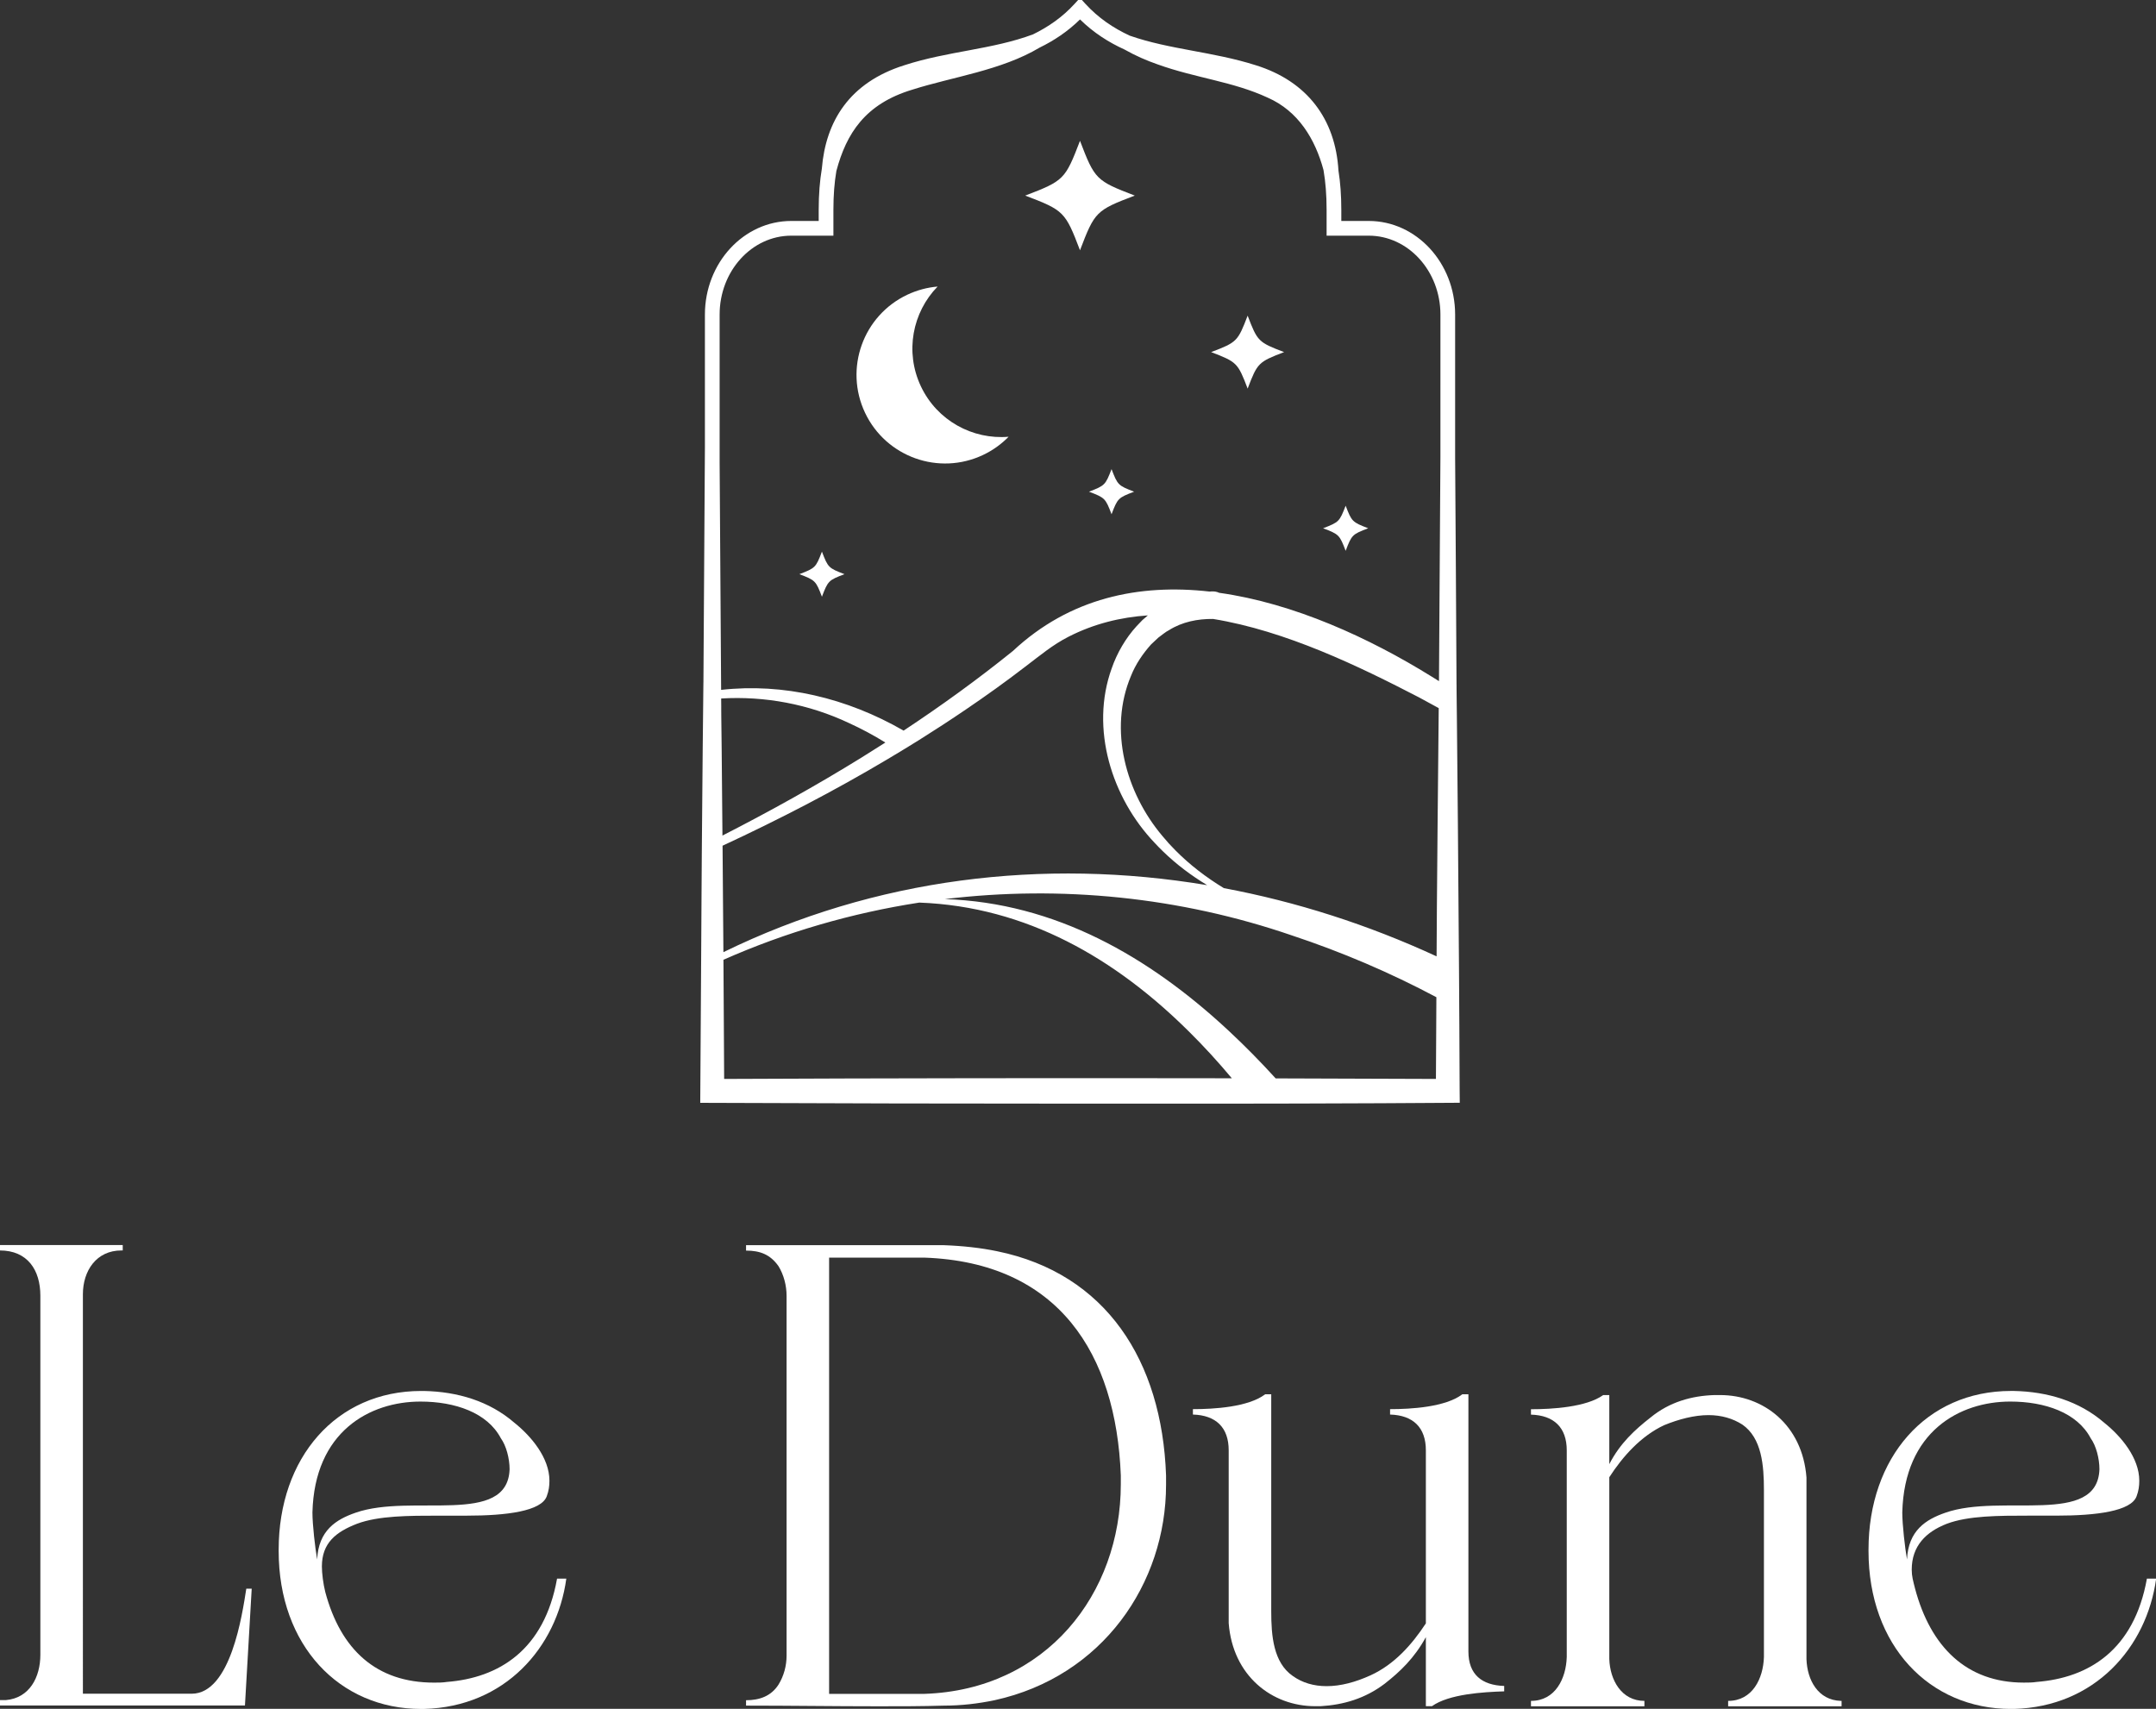
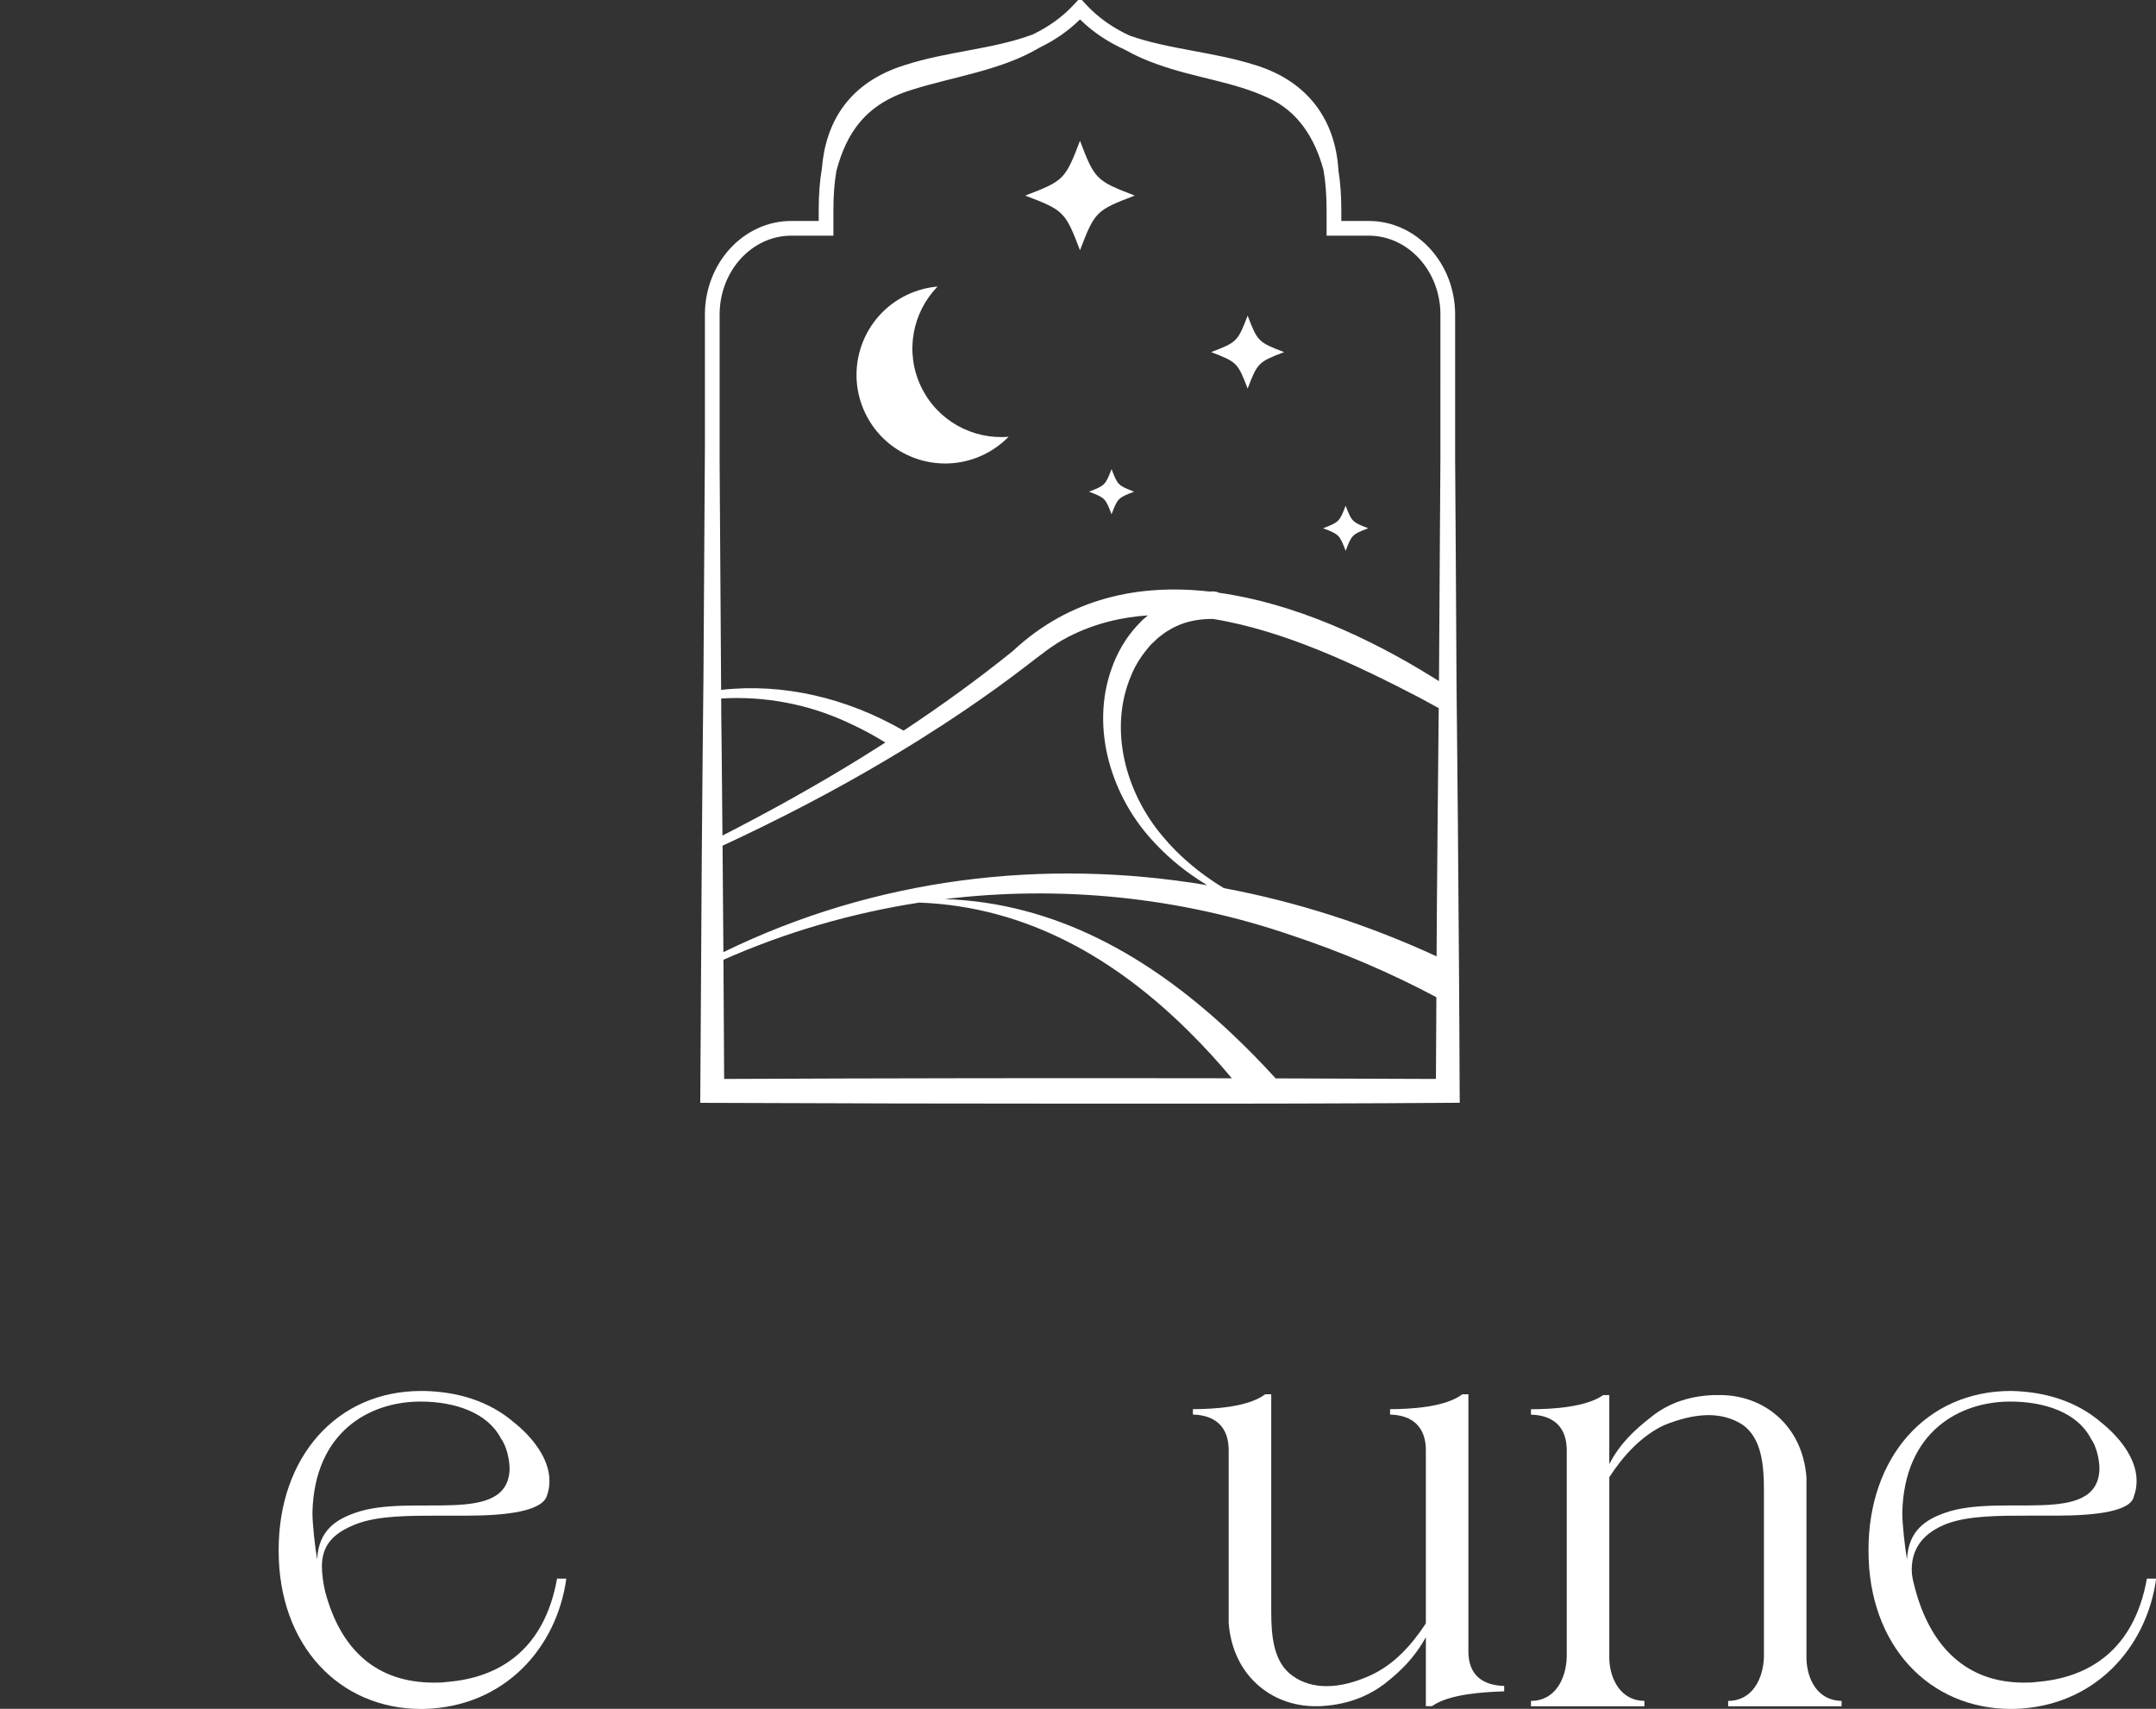
<svg xmlns="http://www.w3.org/2000/svg" xmlns:ns1="http://www.inkscape.org/namespaces/inkscape" xmlns:ns2="http://sodipodi.sourceforge.net/DTD/sodipodi-0.dtd" width="381.732" height="302.612" viewBox="0 0 101 80.066" version="1.1" id="svg1251" ns1:version="1.1 (c4e8f9e, 2021-05-24)" ns2:docname="logoledunebianco.svg">
  <rect x="0" y="0" width="101" height="80.066" fill="#333333" stroke="none" />
  <defs id="defs1248">
    <clipPath id="clipPath882">
      <path d="M 0,0 H 841.89 V 595.276 H 0 Z" id="path880" />
    </clipPath>
    <clipPath id="clipPath922">
      <path d="M 0,0 H 841.89 V 595.276 H 0 Z" id="path920" />
    </clipPath>
    <clipPath id="clipPath966">
-       <path d="M 0,0 H 841.89 V 595.276 H 0 Z" id="path964" />
-     </clipPath>
+       </clipPath>
    <clipPath id="clipPath982">
      <path d="M 0,0 H 841.89 V 595.276 H 0 Z" id="path980" />
    </clipPath>
  </defs>
  <g ns1:label="Livello 1" ns1:groupmode="layer" id="layer1" transform="translate(-44.867,-41.071)">
    <g id="g884" transform="matrix(0.353,0,0,-0.353,56.342,120.979)">
-       <path d="m 0,0 h -32.528 v 0.717 h 0.807 c 3.136,0.269 4.57,3.047 4.57,6.004 v 47.672 c 0,3.405 -1.703,6.003 -5.377,6.003 v 0.717 h 16.309 v -0.717 h -0.179 c -3.316,0 -5.108,-2.688 -5.108,-5.824 V 1.56 h 14.427 c 5.197,0 6.721,10.537 7.258,13.943 h 0.717 z" style="fill:#ffffff;fill-opacity:1;fill-rule:nonzero;stroke:none" id="path886" />
-     </g>
+       </g>
    <g id="g888" transform="matrix(0.353,0,0,-0.353,59.946,114.467)">
      <path d="m 0,0 c 0,-0.896 0.179,-2.303 0.448,-3.379 2.061,-7.706 6.81,-12.034 14.427,-12.034 0.538,0 1.165,0 1.703,0.09 6.9,0.538 12.93,4.211 14.632,13.71 h 1.228 c -1.254,-9.14 -8.154,-17.026 -18.907,-17.295 h -0.358 c -10.843,0 -18.908,8.424 -18.908,20.969 V 2.24 c 0,12.187 7.617,21.058 18.908,21.058 h 0.358 c 4.481,-0.09 8.692,-1.344 12.008,-4.211 2.24,-1.792 4.659,-4.66 4.659,-7.707 0,-0.717 -0.09,-1.344 -0.358,-2.061 C 29.123,7.348 24.553,6.747 19.176,6.747 h -3.674 c -3.942,0 -7.975,0 -10.843,-1.075 C 1.882,4.596 0,3.136 0,0 m 4.48,7.142 c 7.438,2.599 20.163,-1.855 20.431,5.762 0,1.433 -0.448,3.136 -1.164,4.122 -1.793,3.405 -6.094,4.865 -10.664,4.865 -6.721,0 -14.069,-3.969 -14.337,-14.722 0,-1.613 0.358,-4.713 0.627,-6.236 0.179,3.853 2.509,5.313 5.107,6.209" style="fill:#ffffff;fill-opacity:1;fill-rule:nonzero;stroke:none" id="path890" />
    </g>
    <g id="g892" transform="matrix(0.353,0,0,-0.353,99.492,110.642)">
-       <path d="m 0,0 c 0,-13.083 -8.424,-25.449 -22.761,-28.585 -2.15,-0.448 -4.391,-0.717 -6.721,-0.717 -2.867,-0.089 -5.824,-0.089 -8.691,-0.089 -5.825,0 -11.739,0.089 -17.564,0.089 v 0.717 c 1.792,0 3.316,0.538 4.301,2.061 0.717,1.165 1.076,2.509 1.076,3.853 v 47.762 c 0,1.344 -0.359,2.777 -1.076,3.942 -1.075,1.524 -2.419,2.061 -4.301,2.061 v 0.717 h 26.255 c 2.51,-0.089 4.929,-0.358 7.079,-0.806 C -7.976,28.047 -0.538,16.488 0,1.254 Z m -32.08,-27.742 c 16.219,0.538 26.076,13.315 26.076,27.832 v 1.164 c -0.627,16.13 -8.244,28.28 -26.076,28.907 h -12.635 v -57.903 z" style="fill:#ffffff;fill-opacity:1;fill-rule:nonzero;stroke:none" id="path894" />
-     </g>
+       </g>
    <g id="g896" transform="matrix(0.353,0,0,-0.353,111.663,117.777)">
      <path d="m 0,0 c -1.523,-2.778 -3.405,-4.57 -5.466,-6.183 -2.599,-1.971 -5.466,-2.804 -8.513,-2.983 h -0.717 c -5.735,0 -10.932,4.032 -11.47,11.022 v 22.94 c 0,3.046 -1.702,4.659 -4.749,4.749 v 0.716 c 2.778,0 7.348,0.27 9.588,1.972 h 0.807 V 3.442 c 0,-3.226 0.269,-6.81 2.867,-8.602 1.255,-0.897 2.778,-1.345 4.48,-1.345 1.882,0 3.854,0.538 5.825,1.434 3.136,1.434 5.466,4.032 7.348,6.9 v 22.967 c 0,3.046 -1.703,4.659 -4.75,4.749 v 0.716 c 2.779,0 7.349,0.27 9.589,1.972 H 5.646 V -1.908 c 0,-3.047 1.791,-4.48 4.749,-4.57 V -7.195 C 7.617,-7.284 3.047,-7.553 0.807,-9.166 H 0 Z" style="fill:#ffffff;fill-opacity:1;fill-rule:nonzero;stroke:none" id="path898" />
    </g>
    <g id="g900" transform="matrix(0.353,0,0,-0.353,127.5,110.885)">
      <path d="m 0,0 c 0,3.226 -0.269,6.9 -2.867,8.692 -1.255,0.806 -2.779,1.254 -4.481,1.254 -1.882,0 -3.943,-0.537 -5.914,-1.344 -3.047,-1.433 -5.466,-4.122 -7.258,-6.9 v -24.131 c 0.089,-2.778 1.612,-5.556 4.659,-5.556 v -0.716 h -15.054 v 0.716 c 3.226,0 4.66,2.958 4.749,5.825 V 5.26 c 0,3.047 -1.702,4.66 -4.749,4.75 v 0.716 c 2.778,0 7.348,0.269 9.588,1.882 h 0.807 V 3.441 c 1.433,2.778 3.405,4.571 5.466,6.183 2.509,2.062 5.466,2.894 8.512,2.984 h 0.717 c 5.735,0 10.933,-3.943 11.47,-10.932 v -24.105 c 0.09,-2.778 1.524,-5.466 4.57,-5.556 h 0.09 v -0.716 H -4.75 v 0.716 c 3.227,0 4.66,2.958 4.75,5.825 z" style="fill:#ffffff;fill-opacity:1;fill-rule:nonzero;stroke:none" id="path902" />
    </g>
    <g id="g904" transform="matrix(0.353,0,0,-0.353,134.424,114.615)">
-       <path d="m 0,0 c 0,-0.896 0.179,-1.46 0.448,-2.536 2.061,-7.706 6.81,-12.455 14.427,-12.455 0.538,0 1.165,0 1.703,0.09 6.9,0.537 12.93,4.211 14.632,13.709 h 1.228 c -1.254,-9.14 -8.154,-17.025 -18.907,-17.294 h -0.358 c -10.843,0 -18.908,8.423 -18.908,20.968 v 0.18 c 0,12.187 7.617,21.058 18.908,21.058 h 0.358 c 4.481,-0.09 8.692,-1.344 12.008,-4.212 2.24,-1.792 4.659,-4.659 4.659,-7.706 0,-0.717 -0.09,-1.344 -0.358,-2.061 C 29.123,7.769 24.553,7.169 19.176,7.169 H 15.502 C 11.56,7.169 7.527,7.169 4.66,6.093 1.882,5.018 0,3.136 0,0 m 4.48,7.564 c 7.438,2.598 20.163,-1.855 20.431,5.761 0,1.434 -0.448,3.136 -1.164,4.122 -1.793,3.405 -6.094,4.865 -10.664,4.865 -6.721,0 -14.069,-3.969 -14.337,-14.722 0,-1.613 0.358,-4.713 0.627,-6.236 0.179,3.854 2.509,5.314 5.107,6.21" style="fill:#ffffff;fill-opacity:1;fill-rule:nonzero;stroke:none" id="path906" />
+       <path d="m 0,0 c 0,-0.896 0.179,-1.46 0.448,-2.536 2.061,-7.706 6.81,-12.455 14.427,-12.455 0.538,0 1.165,0 1.703,0.09 6.9,0.537 12.93,4.211 14.632,13.709 h 1.228 c -1.254,-9.14 -8.154,-17.025 -18.907,-17.294 h -0.358 c -10.843,0 -18.908,8.423 -18.908,20.968 v 0.18 c 0,12.187 7.617,21.058 18.908,21.058 c 4.481,-0.09 8.692,-1.344 12.008,-4.212 2.24,-1.792 4.659,-4.659 4.659,-7.706 0,-0.717 -0.09,-1.344 -0.358,-2.061 C 29.123,7.769 24.553,7.169 19.176,7.169 H 15.502 C 11.56,7.169 7.527,7.169 4.66,6.093 1.882,5.018 0,3.136 0,0 m 4.48,7.564 c 7.438,2.598 20.163,-1.855 20.431,5.761 0,1.434 -0.448,3.136 -1.164,4.122 -1.793,3.405 -6.094,4.865 -10.664,4.865 -6.721,0 -14.069,-3.969 -14.337,-14.722 0,-1.613 0.358,-4.713 0.627,-6.236 0.179,3.854 2.509,5.314 5.107,6.21" style="fill:#ffffff;fill-opacity:1;fill-rule:nonzero;stroke:none" id="path906" />
    </g>
    <g id="g976" transform="matrix(0.353,0,0,-0.353,-53.133,193.352)">
      <g id="g978" clip-path="url(#clipPath982)">
        <g id="g984" transform="translate(399.831,380.113)">
          <path d="M 0,0 C -2.159,4.572 -1.12,9.827 2.217,13.244 0.862,13.129 -0.5,12.773 -1.803,12.159 -7.679,9.385 -10.189,2.372 -7.415,-3.503 c 2.78,-5.876 9.792,-8.386 15.662,-5.606 1.304,0.615 2.441,1.442 3.394,2.418 C 6.886,-7.099 2.159,-4.566 0,0" style="fill:#ffffff;fill-opacity:1;fill-rule:nonzero;stroke:none" id="path986" />
        </g>
        <g id="g988" transform="translate(386.697,358.176)">
-           <path d="M 0,0 C -0.805,-2.116 -0.878,-2.182 -2.994,-2.994 -0.878,-3.799 -0.805,-3.873 0,-5.988 0.805,-3.873 0.879,-3.799 2.994,-2.994 0.879,-2.189 0.805,-2.116 0,0" style="fill:#ffffff;fill-opacity:1;fill-rule:nonzero;stroke:none" id="path990" />
-         </g>
+           </g>
        <g id="g992" transform="translate(425.132,363.136)">
          <path d="M 0,0 C 0.805,2.116 0.879,2.189 2.994,2.994 0.879,3.807 0.805,3.88 0,5.988 -0.812,3.88 -0.879,3.807 -2.994,2.994 -0.879,2.189 -0.805,2.116 0,0" style="fill:#ffffff;fill-opacity:1;fill-rule:nonzero;stroke:none" id="path994" />
        </g>
        <g id="g996" transform="translate(456.199,358.281)">
          <path d="M 0,0 C 0.805,2.116 0.879,2.189 2.994,2.994 0.879,3.807 0.805,3.88 0,5.988 -0.812,3.88 -0.878,3.807 -2.994,2.994 -0.878,2.189 -0.805,2.116 0,0" style="fill:#ffffff;fill-opacity:1;fill-rule:nonzero;stroke:none" id="path998" />
        </g>
        <g id="g1000" transform="translate(443.193,379.811)">
          <path d="M 0,0 C 1.303,3.419 1.42,3.536 4.839,4.846 1.42,6.149 1.303,6.266 0,9.685 -1.311,6.266 -1.42,6.149 -4.846,4.846 -1.427,3.536 -1.303,3.419 0,0" style="fill:#ffffff;fill-opacity:1;fill-rule:nonzero;stroke:none" id="path1002" />
        </g>
        <g id="g1004" transform="translate(420.945,412.7)">
          <path d="M 0,0 C -1.966,-5.128 -2.13,-5.304 -7.269,-7.269 -2.141,-9.224 -1.954,-9.4 0,-14.528 1.955,-9.4 2.13,-9.224 7.27,-7.269 2.142,-5.304 1.955,-5.128 0,0" style="fill:#ffffff;fill-opacity:1;fill-rule:nonzero;stroke:none" id="path1006" />
        </g>
        <g id="g1008" transform="translate(471.328,286.593)">
          <path d="m 0,0 c -0.015,2.821 -0.024,5.642 -0.039,8.472 l -0.015,2.299 c -0.005,0.952 -0.009,1.903 -0.015,2.86 -0.009,0.937 -0.014,1.874 -0.019,2.811 -0.039,6.33 -0.088,12.679 -0.146,19.038 -0.039,4.656 -0.083,9.312 -0.132,13.973 -0.005,0.566 -0.01,1.132 -0.02,1.698 -0.004,0.581 -0.01,1.167 -0.019,1.748 v 0.004 c 0,0.205 0,0.415 -0.005,0.62 v 0.254 c 0,0.078 0,0.161 -0.005,0.239 -0.054,9.868 -0.112,20.381 -0.185,29.961 v 19.068 c 0,6.852 -5.144,12.425 -11.464,12.425 h -3.641 v 1.479 c 0,1.908 -0.127,3.621 -0.371,5.158 0,0.01 0,0.015 -0.005,0.025 -0.395,6.862 -4.158,11.884 -10.971,14.006 -5.691,1.811 -11.435,2.075 -16.735,3.929 -0.015,0 -0.024,0.005 -0.034,0.015 -2.133,0.995 -4.119,2.323 -5.842,4.202 l -0.717,0.786 -0.723,-0.786 c -1.63,-1.782 -3.504,-3.065 -5.51,-4.046 -0.004,-0.005 -0.009,-0.005 -0.009,-0.005 -5.422,-2.02 -11.284,-2.211 -17.086,-4.099 -7.292,-2.299 -10.425,-7.462 -10.933,-13.714 -0.273,-1.616 -0.419,-3.431 -0.419,-5.471 v -1.479 h -3.636 c -6.325,0 -11.464,-5.573 -11.464,-12.425 V 85.382 c -0.073,-9.941 -0.137,-20.375 -0.195,-30.878 0,-0.058 -0.006,-0.117 0,-0.176 0,-0.068 -0.006,-0.136 -0.006,-0.204 -0.004,-0.415 -0.009,-0.825 -0.014,-1.24 0,-0.161 -0.005,-0.317 -0.005,-0.478 0,-0.181 -0.005,-0.362 -0.005,-0.542 -0.024,-2.147 -0.049,-4.29 -0.068,-6.418 -0.044,-4.368 -0.083,-8.687 -0.112,-12.928 0,-0.215 -0.005,-0.429 -0.005,-0.644 0,-0.2 -0.005,-0.395 -0.005,-0.591 v -0.058 l -0.034,-5.188 -0.054,-9.126 -0.005,-0.498 V 16.042 L -100.727,6.759 -100.77,0 l -0.01,-1.581 1.596,-0.005 24.402,-0.078 c 14.587,-0.015 31.195,-0.044 47.261,-0.02 2.021,0 4.036,0.005 6.033,0.01 7.447,0.02 14.699,0.049 21.503,0.102 z M -3.109,8.419 C -3.124,6.144 -3.133,3.865 -3.148,1.591 c -6.911,0.029 -14.031,0.054 -21.269,0.073 -1.991,2.187 -4.06,4.295 -6.203,6.291 -10.595,9.878 -23.055,17.028 -37.701,17.506 15.378,1.855 31.181,0.293 46.076,-4.827 6.603,-2.191 13.031,-4.934 19.156,-8.194 -0.005,-1.342 -0.015,-2.679 -0.02,-4.021 m -94.592,8.989 c 8.302,3.675 17.057,6.208 25.983,7.589 h 0.02 c 14.246,-0.536 26.047,-7.452 35.793,-17.135 1.977,-1.952 3.865,-4.026 5.671,-6.183 -22.547,0.039 -45.959,0.01 -67.374,-0.088 -0.01,1.718 -0.019,3.46 -0.029,5.222 -0.015,3.46 -0.039,7.003 -0.064,10.595 m -0.068,8.897 c -0.014,2.075 -0.029,4.153 -0.049,6.242 7.477,3.47 14.802,7.262 21.879,11.474 0.547,0.317 1.088,0.644 1.625,0.976 0.425,0.249 0.845,0.508 1.264,0.771 0.435,0.264 0.869,0.532 1.299,0.801 2.093,1.312 4.162,2.66 6.207,4.05 2.685,1.821 5.32,3.709 7.897,5.691 1.947,1.474 3.64,2.909 5.754,3.982 3.348,1.708 6.886,2.582 10.517,2.826 -0.273,-0.239 -0.561,-0.488 -0.722,-0.62 l -0.771,-0.805 c -1.46,-1.596 -2.611,-3.587 -3.309,-5.612 -2.885,-7.99 -0.005,-17.175 5.71,-23.163 0.356,-0.385 0.722,-0.761 1.098,-1.122 1.781,-1.733 3.758,-3.212 5.866,-4.485 -21.752,3.64 -44.079,0.942 -64.202,-8.892 -0.019,2.606 -0.038,5.241 -0.063,7.886 m -0.224,24.729 c -0.005,0.352 -0.005,0.703 -0.01,1.054 5.773,0.342 11.625,-0.737 16.984,-3.27 1.659,-0.756 3.26,-1.62 4.807,-2.576 -1.064,-0.684 -2.133,-1.357 -3.207,-2.021 -5.983,-3.699 -12.142,-7.12 -18.413,-10.327 -0.03,3.802 -0.069,7.614 -0.103,11.406 -0.019,1.532 -0.034,3.07 -0.054,4.592 0,0.2 -0.004,0.395 -0.004,0.596 z m 92.61,1.196 c 0.873,-0.464 1.742,-0.937 2.606,-1.42 -0.054,-5.242 -0.108,-10.444 -0.151,-15.583 -0.01,-1.337 -0.025,-2.675 -0.034,-4.002 -0.045,-4.456 -0.074,-8.912 -0.098,-13.363 -9.117,4.212 -18.604,7.253 -28.223,9.053 h -0.005 c -2.348,1.425 -4.529,3.09 -6.452,5.037 -0.595,0.595 -1.162,1.22 -1.698,1.874 -4.876,5.764 -7.184,14.143 -4.178,21.264 0.62,1.557 1.562,2.933 2.655,4.163 0.219,0.195 0.742,0.703 0.966,0.908 0.405,0.283 0.976,0.785 1.42,0.995 1.748,1.103 3.807,1.513 5.857,1.489 9.644,-1.572 19.35,-6.276 27.335,-10.415 m -39.097,85.997 c 0.024,-0.014 0.049,-0.029 0.073,-0.039 1.396,-0.79 2.87,-1.43 4.344,-1.942 5.036,-1.811 10.01,-2.274 14.597,-4.412 4.036,-1.772 6.296,-5.486 7.399,-9.61 0,-0.009 0.005,-0.019 0.005,-0.034 0.263,-1.532 0.405,-3.27 0.405,-5.241 v -3.431 h 5.593 c 5.241,0 9.512,-4.7 9.512,-10.473 V 84.201 c -0.069,-9.36 -0.132,-19.507 -0.191,-29.809 -0.346,0.215 -0.693,0.429 -1.039,0.644 -8.199,5.081 -18.185,9.683 -28.126,11.079 h -0.005 c -0.263,0.127 -0.576,0.195 -0.942,0.185 -0.112,-0.005 -0.229,-0.01 -0.342,-0.019 -9.321,1.054 -18.531,-0.82 -26.09,-7.887 -4.671,-3.768 -9.517,-7.277 -14.505,-10.571 -7.535,4.348 -15.988,6.335 -24.216,5.407 -0.059,9.903 -0.127,20.498 -0.2,30.176 v 19.639 c 0,5.773 4.265,10.473 9.512,10.473 h 5.588 v 3.431 c 0,1.923 0.131,3.621 0.39,5.129 0,0.01 0,0.02 0.005,0.029 1.323,4.969 3.812,8.907 10.083,10.791 5.32,1.698 11.801,2.543 16.891,5.583 1.903,0.927 3.714,2.123 5.359,3.738 1.801,-1.766 3.792,-3.035 5.9,-3.992" style="fill:#ffffff;fill-opacity:1;fill-rule:nonzero;stroke:none" id="path1010" />
        </g>
      </g>
    </g>
  </g>
</svg>